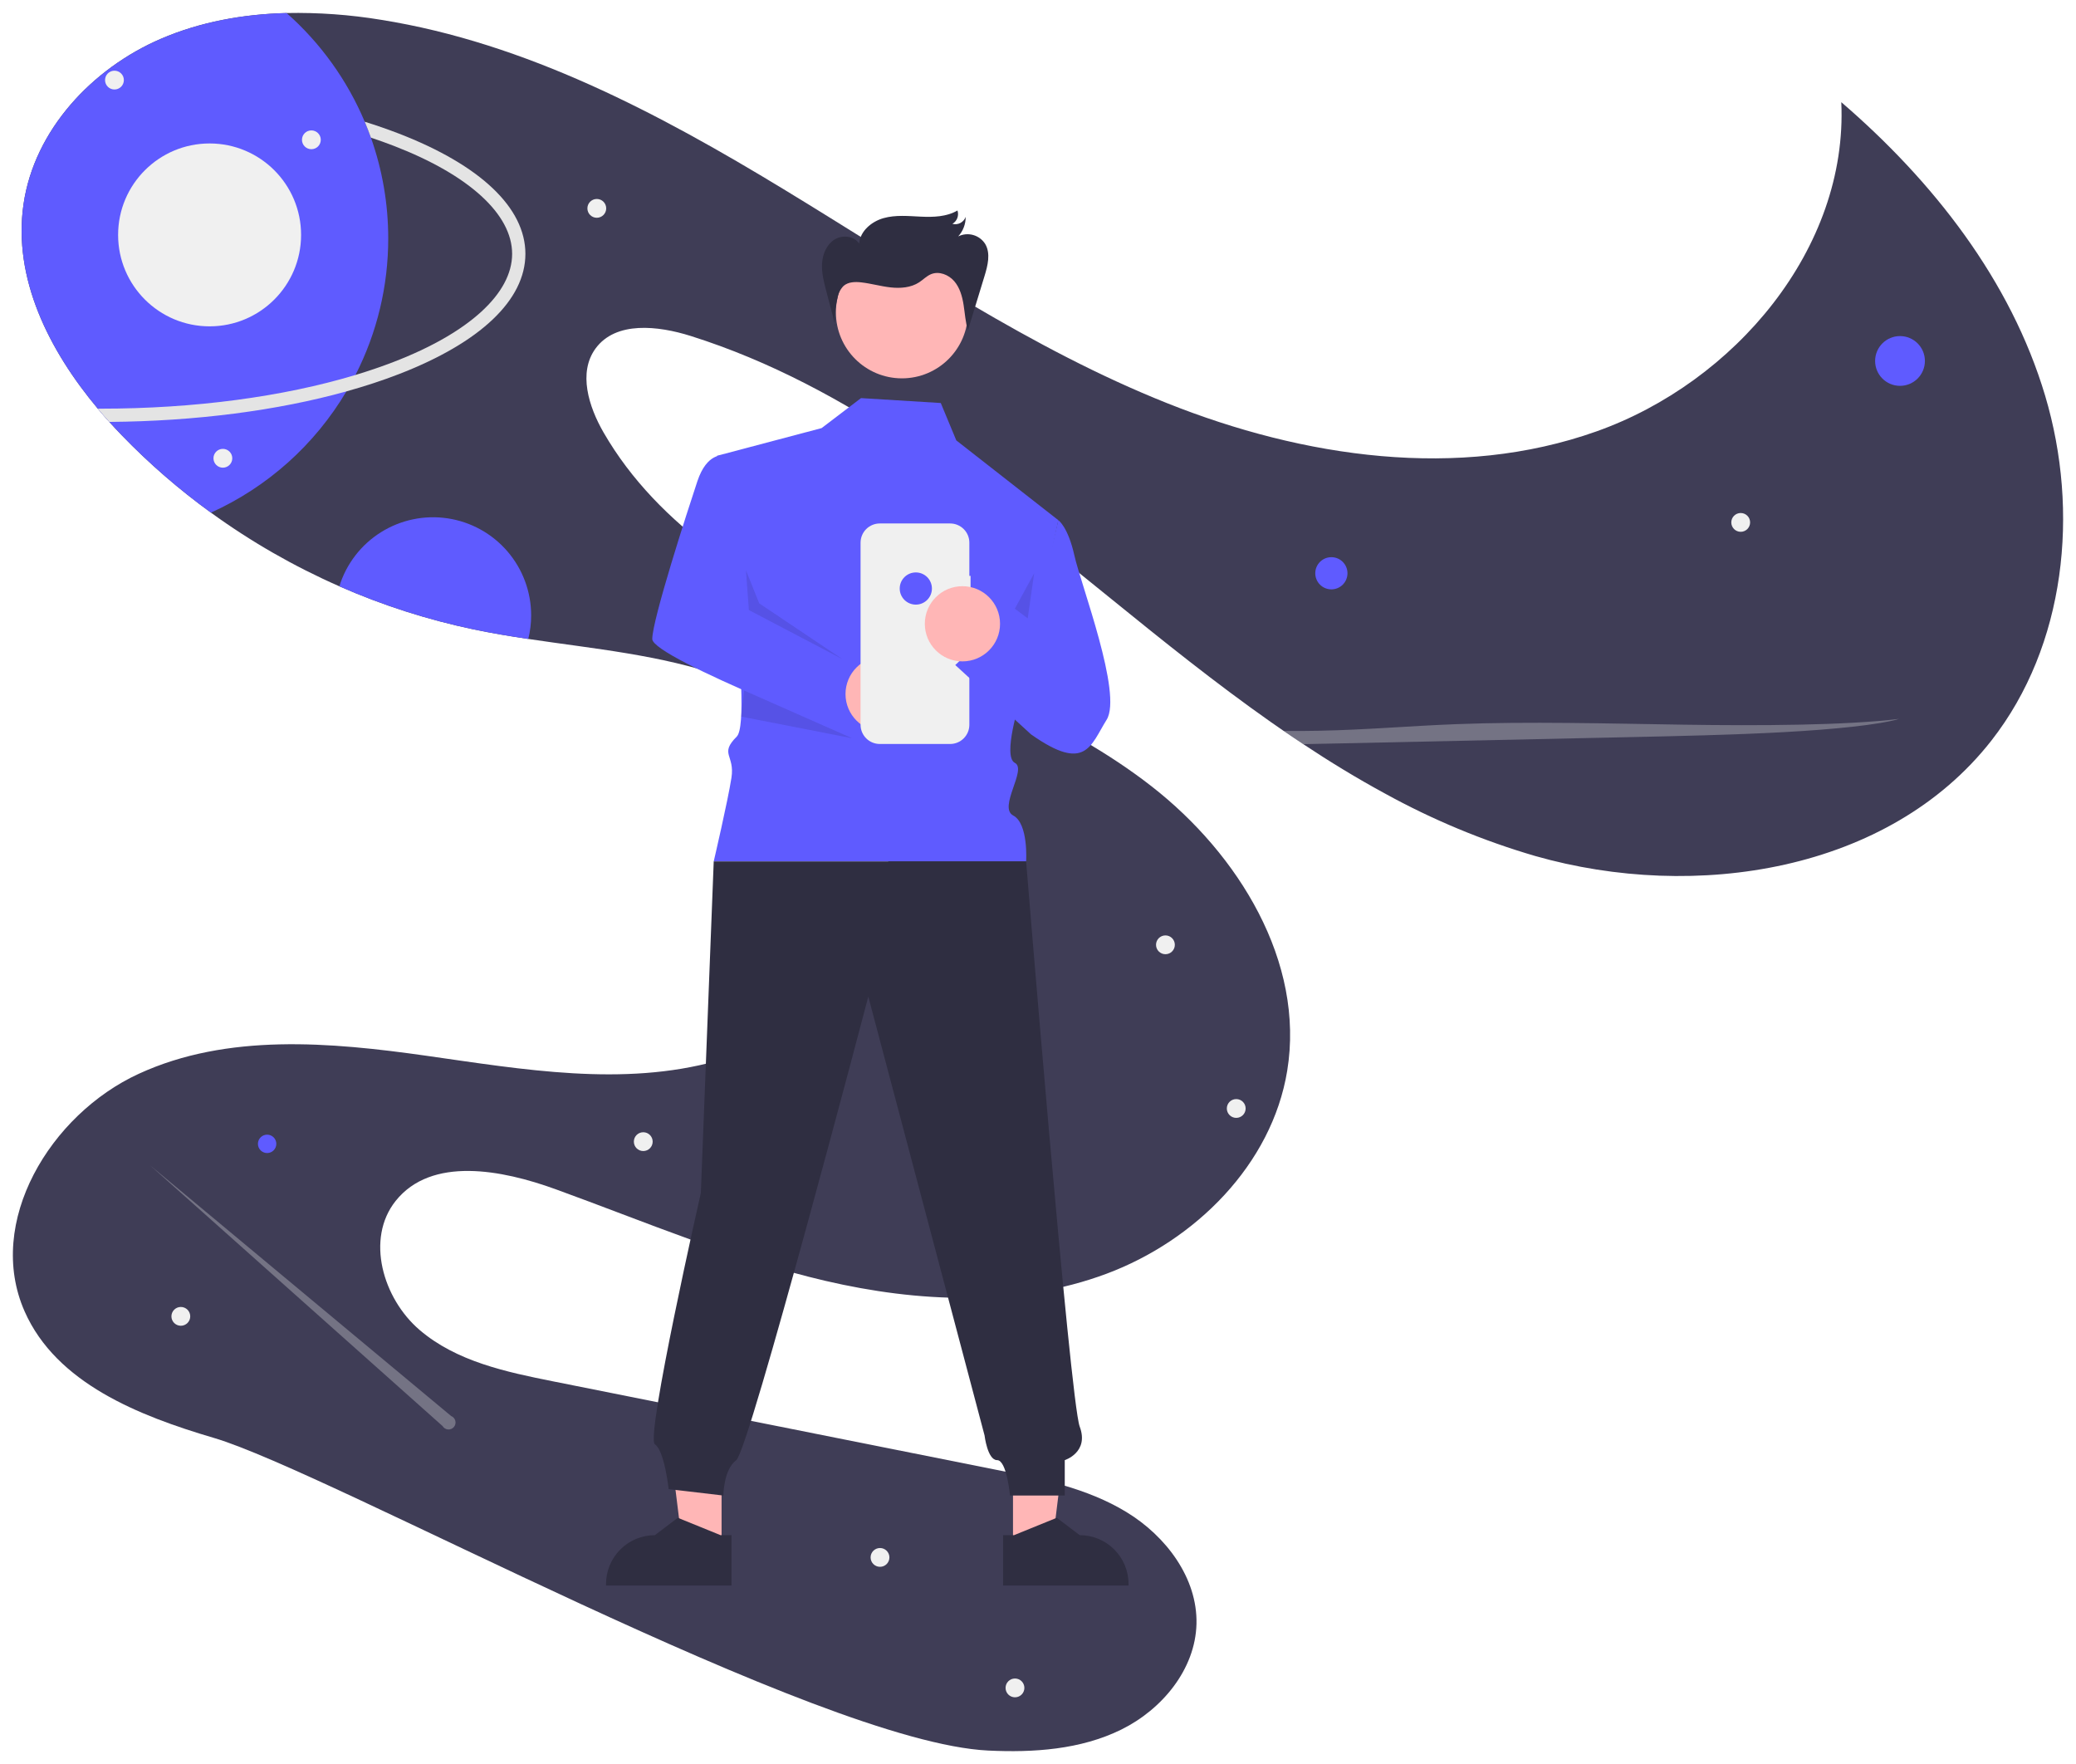
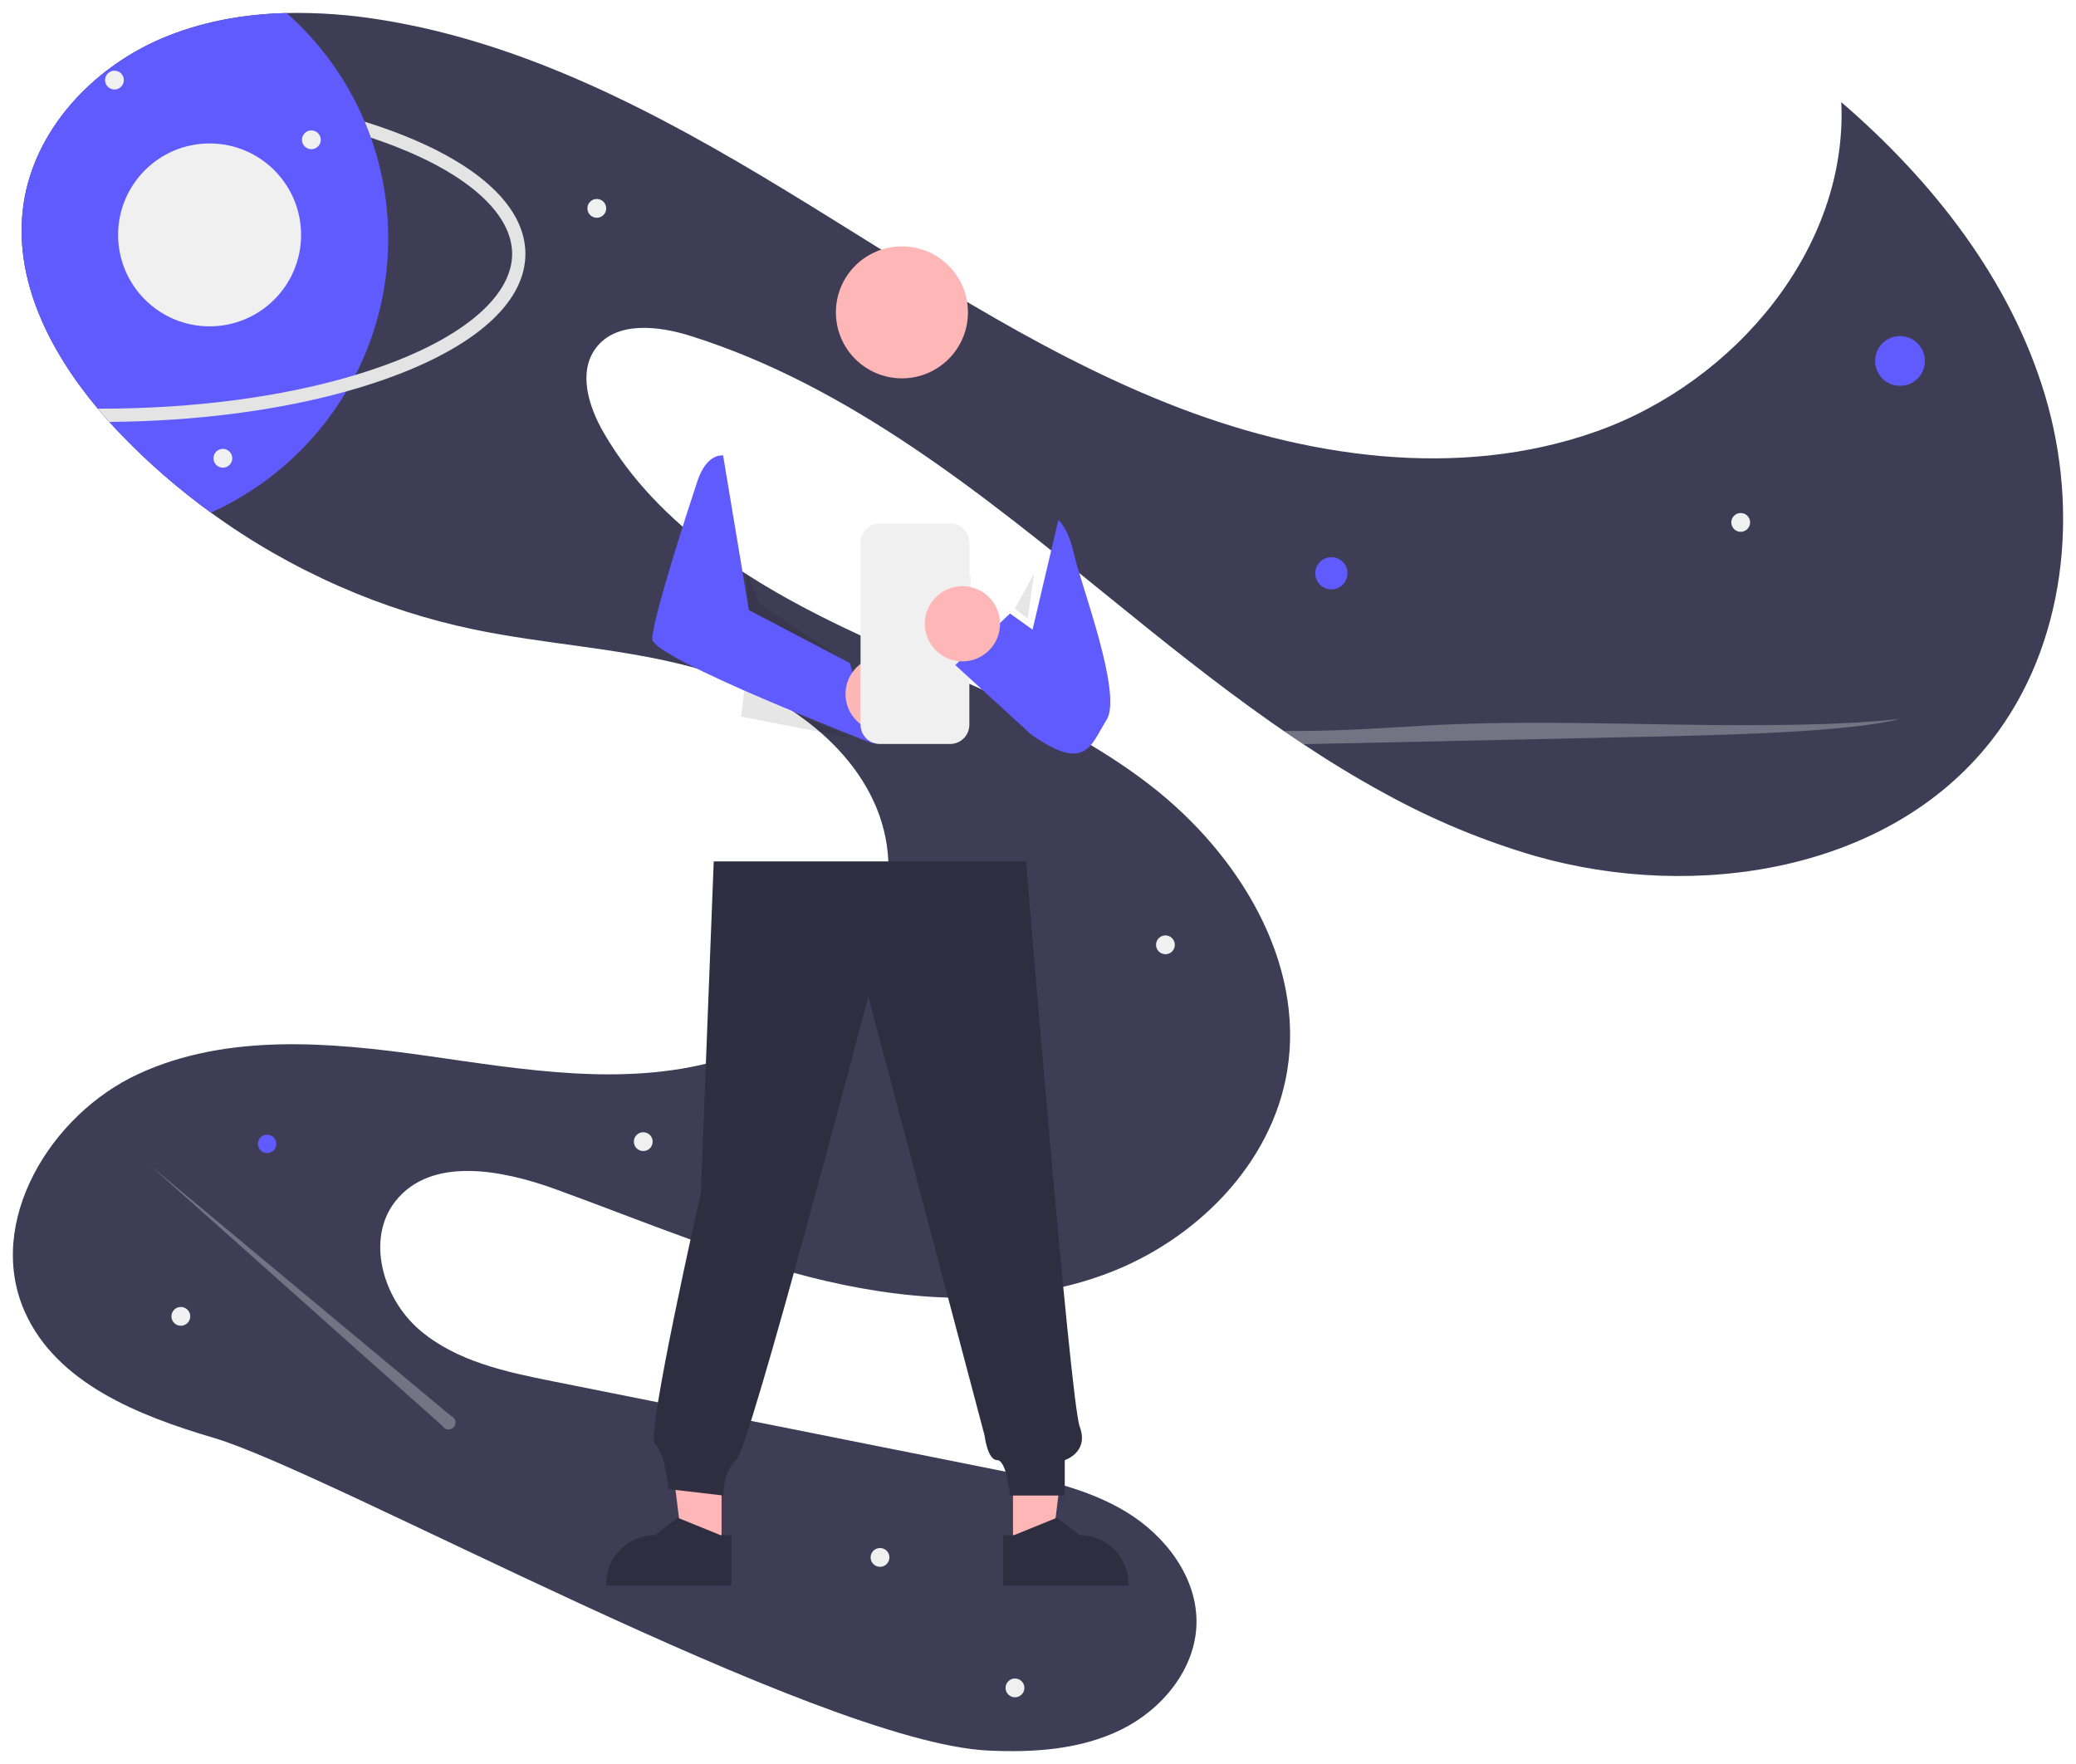
<svg xmlns="http://www.w3.org/2000/svg" width="645" height="548" viewBox="0 0 645 548" fill="none">
  <g clip-path="url(#clip0_1467_6162)" filter="url(#filter0_d_1467_6162)">
    <path d="M618.707 226.071C586.851 266.784 526.741 276.107 477.006 261.927C460.732 257.174 445.032 250.642 430.191 242.45C421.571 237.771 413.157 232.639 404.914 227.17C402.886 225.831 400.858 224.47 398.851 223.083C397.483 222.148 396.12 221.202 394.761 220.245C377.74 208.277 361.386 195.148 345.307 182.094C305.167 149.509 263.928 115.92 214.611 100.372C204.451 97.171 191.307 95.673 185.024 104.275C179.573 111.743 182.9 122.316 187.513 130.327C204.623 160 235.681 178.735 266.767 193.142C297.853 207.549 330.781 219.222 357.804 240.286C384.827 261.35 405.457 294.829 399.93 328.624C395.166 357.747 371.374 381.408 343.712 391.721C316.049 402.026 285.197 400.59 256.442 393.898C227.686 387.2 200.388 375.514 172.637 365.442C155.904 359.362 134.03 355.157 122.928 369.069C113.552 380.824 118.941 399.367 130.359 409.15C141.777 418.934 157.231 422.211 171.977 425.151C217.76 434.289 263.543 443.424 309.326 452.557C323.371 455.353 337.745 458.28 349.981 465.727C362.218 473.168 372.089 486.166 371.739 500.477C371.388 514.582 361.056 527.045 348.393 533.29C335.738 539.528 321.123 540.49 307.023 539.816C254.187 537.288 102.711 453.395 66.38 442.671C43.034 435.787 17.51 425.674 7.666 403.427C-4.591 375.733 15.578 342.227 43.11 329.579C70.635 316.924 102.546 319.727 132.545 323.986C162.545 328.246 193.535 333.667 222.737 325.574C251.939 317.48 278.694 291.098 275.814 260.952C273.305 234.721 249.664 214.955 224.785 206.244C205.311 199.421 184.591 197.566 164.133 194.495C158.455 193.65 152.797 192.702 147.195 191.534C132.846 188.53 118.85 184.04 105.433 178.137C91.353 171.956 77.977 164.284 65.534 155.252C55.61 148.059 46.335 140.011 37.817 131.199C36.518 129.853 35.232 128.477 33.96 127.07C32.751 125.724 31.554 124.35 30.386 122.948C15.18 104.79 3.947 82.427 7.315 59.384C10.677 36.403 28.598 17.27 49.936 8.077C62.269 2.766 75.571 0.389 89.038 0.046C98.885 -0.151 108.729 0.557 118.446 2.162C163.411 9.348 204.616 31.182 243.532 54.822C282.441 78.463 320.36 104.412 362.657 121.265C404.956 138.125 453.104 145.263 496.013 130.018C538.923 114.779 574.174 73.201 572.078 27.74C600.538 52.232 624.722 83.018 635.432 118.991C646.142 154.964 641.839 196.501 618.707 226.071Z" fill="#3F3D56" />
    <path d="M413.65 179.089C416.413 179.089 418.653 176.85 418.653 174.089C418.653 171.327 416.413 169.089 413.65 169.089C410.887 169.089 408.647 171.327 408.647 174.089C408.647 176.85 410.887 179.089 413.65 179.089Z" fill="#5F5BFF" />
    <path d="M590.321 115.864C594.593 115.864 598.056 112.403 598.056 108.134C598.056 103.864 594.593 100.403 590.321 100.403C586.049 100.403 582.586 103.864 582.586 108.134C582.586 112.403 586.049 115.864 590.321 115.864Z" fill="#5F5BFF" />
    <path d="M82.994 354.198C84.572 354.198 85.852 352.919 85.852 351.342C85.852 349.764 84.572 348.485 82.994 348.485C81.415 348.485 80.136 349.764 80.136 351.342C80.136 352.919 81.415 354.198 82.994 354.198Z" fill="#5F5BFF" />
-     <path d="M165.027 187.144C165.029 189.621 164.729 192.09 164.133 194.495C158.455 193.65 152.797 192.702 147.195 191.534C132.846 188.529 118.85 184.039 105.433 178.137C107.591 171.174 112.175 165.216 118.353 161.343C124.531 157.471 131.894 155.94 139.105 157.03C146.316 158.12 152.897 161.758 157.653 167.283C162.409 172.808 165.026 179.855 165.027 187.144Z" fill="#5F5BFF" />
    <path d="M540.826 161.209C542.44 161.209 543.749 159.901 543.749 158.287C543.749 156.674 542.44 155.366 540.826 155.366C539.211 155.366 537.903 156.674 537.903 158.287C537.903 159.901 539.211 161.209 540.826 161.209Z" fill="#F0F0F0" />
    <path d="M273.413 482.738C275.028 482.738 276.336 481.43 276.336 479.817C276.336 478.203 275.028 476.896 273.413 476.896C271.799 476.896 270.49 478.203 270.49 479.817C270.49 481.43 271.799 482.738 273.413 482.738Z" fill="#F0F0F0" />
    <path d="M315.347 523.272C316.961 523.272 318.27 521.964 318.27 520.351C318.27 518.738 316.961 517.43 315.347 517.43C313.733 517.43 312.424 518.738 312.424 520.351C312.424 521.964 313.733 523.272 315.347 523.272Z" fill="#F0F0F0" />
    <path d="M56.184 407.851C57.798 407.851 59.107 406.543 59.107 404.93C59.107 403.317 57.798 402.009 56.184 402.009C54.569 402.009 53.261 403.317 53.261 404.93C53.261 406.543 54.569 407.851 56.184 407.851Z" fill="#F0F0F0" />
    <path d="M199.858 353.576C201.472 353.576 202.781 352.268 202.781 350.655C202.781 349.041 201.472 347.733 199.858 347.733C198.243 347.733 196.935 349.041 196.935 350.655C196.935 352.268 198.243 353.576 199.858 353.576Z" fill="#F0F0F0" />
    <path d="M185.422 63.65C187.036 63.65 188.345 62.342 188.345 60.729C188.345 59.115 187.036 57.808 185.422 57.808C183.807 57.808 182.499 59.115 182.499 60.729C182.499 62.342 183.807 63.65 185.422 63.65Z" fill="#F0F0F0" />
    <path d="M362.092 292.43C363.707 292.43 365.015 291.122 365.015 289.509C365.015 287.896 363.707 286.588 362.092 286.588C360.478 286.588 359.17 287.896 359.17 289.509C359.17 291.122 360.478 292.43 362.092 292.43Z" fill="#F0F0F0" />
-     <path d="M384.09 343.271C385.705 343.271 387.013 341.963 387.013 340.35C387.013 338.737 385.705 337.429 384.09 337.429C382.476 337.429 381.167 338.737 381.167 340.35C381.167 341.963 382.476 343.271 384.09 343.271Z" fill="#F0F0F0" />
    <path d="M120.618 70.054C120.64 84.804 117.153 99.347 110.445 112.485C109.558 114.216 108.618 115.918 107.626 117.59C97.802 134.169 83.105 147.32 65.534 155.252C55.61 148.059 46.335 140.011 37.817 131.2C36.518 129.853 35.232 128.477 33.96 127.071C32.751 125.724 31.554 124.35 30.386 122.948C15.18 104.79 3.947 82.427 7.315 59.385C10.677 36.403 28.598 17.27 49.936 8.077C62.269 2.766 75.571 0.389 89.038 0.046C99.567 9.339 107.868 20.883 113.325 33.82C114.012 35.449 114.645 37.097 115.243 38.767C118.81 48.812 120.629 59.395 120.618 70.054Z" fill="#5F5BFF" />
    <path d="M163.239 74.862C163.239 89.173 149.257 102.447 123.863 112.25C118.783 114.215 113.345 115.995 107.626 117.589C86.219 123.552 60.743 126.857 33.96 127.07C32.751 125.723 31.554 124.349 30.386 122.948C30.674 122.954 30.963 122.954 31.252 122.954C60.337 122.954 87.931 119.272 110.445 112.484C114.603 111.227 118.591 109.867 122.378 108.403C145.724 99.396 159.115 87.167 159.115 74.862C159.115 62.558 145.724 50.336 122.378 41.322C120.069 40.428 117.69 39.577 115.243 38.766C114.645 37.096 114.012 35.448 113.325 33.819C116.982 34.96 120.495 36.178 123.863 37.474C149.257 47.278 163.239 60.559 163.239 74.862Z" fill="#E4E4E4" />
    <path d="M35.561 23.802C37.175 23.802 38.484 22.494 38.484 20.881C38.484 19.268 37.175 17.96 35.561 17.96C33.946 17.96 32.638 19.268 32.638 20.881C32.638 22.494 33.946 23.802 35.561 23.802Z" fill="#F0F0F0" />
    <path d="M96.742 42.352C98.357 42.352 99.665 41.044 99.665 39.431C99.665 37.818 98.357 36.51 96.742 36.51C95.128 36.51 93.82 37.818 93.82 39.431C93.82 41.044 95.128 42.352 96.742 42.352Z" fill="#F0F0F0" />
    <path d="M65.12 97.38C80.819 97.38 93.545 84.662 93.545 68.973C93.545 53.284 80.819 40.565 65.12 40.565C49.422 40.565 36.696 53.284 36.696 68.973C36.696 84.662 49.422 97.38 65.12 97.38Z" fill="#F0F0F0" />
    <path opacity="0.3" d="M590.048 219.324C583.668 221.207 569.603 222.594 554.136 223.446C538.676 224.291 521.717 224.662 504.97 225.02C475.658 225.652 446.348 226.286 417.041 226.923C413.012 227.012 408.97 227.095 404.914 227.17C402.886 225.83 400.858 224.47 398.851 223.082C402.446 223.103 406.042 223.082 409.609 223.014C424.85 222.711 437.753 221.523 452.45 220.959C475.067 220.087 499.485 220.774 523.057 221.124C546.629 221.481 573.487 221.351 590.048 219.324Z" fill="#F0F0F0" />
    <path opacity="0.3" d="M140.17 435.897L46.733 358.104L137.505 439.013C137.681 439.309 137.925 439.559 138.216 439.742C138.508 439.925 138.839 440.035 139.182 440.065C139.525 440.094 139.871 440.042 140.189 439.911C140.508 439.781 140.791 439.576 141.014 439.315C141.238 439.053 141.396 438.742 141.476 438.407C141.555 438.072 141.553 437.723 141.471 437.389C141.388 437.055 141.227 436.745 141.001 436.486C140.774 436.226 140.49 436.025 140.17 435.897H140.17Z" fill="#F0F0F0" />
    <path d="M69.245 141.285C70.859 141.285 72.168 139.977 72.168 138.364C72.168 136.75 70.859 135.442 69.245 135.442C67.631 135.442 66.322 136.75 66.322 138.364C66.322 139.977 67.631 141.285 69.245 141.285Z" fill="#F0F0F0" />
    <path d="M314.733 476.849L326.822 476.848L332.574 430.242L314.73 430.243L314.733 476.849Z" fill="#FFB6B6" />
    <path d="M311.649 472.903L315.052 472.903L328.337 467.503L335.458 472.902H335.459C339.483 472.902 343.343 474.5 346.188 477.344C349.034 480.187 350.632 484.044 350.633 488.066V488.559L311.649 488.56L311.649 472.903Z" fill="#2F2E41" />
    <path d="M224.191 476.849L212.101 476.848L206.349 430.242L224.193 430.243L224.191 476.849Z" fill="#FFB6B6" />
    <path d="M227.275 488.56L188.291 488.559V488.066C188.291 484.044 189.89 480.187 192.736 477.344C195.581 474.5 199.44 472.902 203.465 472.902H203.466L210.586 467.503L223.872 472.903L227.275 472.903L227.275 488.56Z" fill="#2F2E41" />
-     <path d="M267.511 119.672L255.27 128.988L222.75 137.595C222.75 137.595 234.403 219.324 228.903 224.82C223.404 230.317 228.364 230.464 227.259 237.604C226.154 244.744 221.75 263.595 221.75 263.595H318.807C318.807 263.595 319.589 251.88 314.805 249.342C310.021 246.805 319.215 234.963 315.305 232.984C311.395 231.004 316.895 213.828 316.895 213.828L328.813 157.595L297.113 132.807L292.292 121.198L267.511 119.672Z" fill="#5F5BFF" />
    <path d="M282.786 192.704C285.125 192.704 287.022 190.809 287.022 188.471C287.022 186.133 285.125 184.238 282.786 184.238C280.447 184.238 278.551 186.133 278.551 188.471C278.551 190.809 280.447 192.704 282.786 192.704Z" fill="#F2F2F2" />
    <path d="M221.75 263.595L217.747 366.595C217.747 366.595 200.466 442.669 203.468 444.669C206.47 446.669 207.742 458.595 207.742 458.595L224.752 460.595C224.752 460.595 224.752 452.595 228.754 449.595C232.756 446.595 269.778 305.595 269.778 305.595L305.896 441.921C305.896 441.921 306.8 449.595 309.802 449.595C312.804 449.595 313.804 460.595 313.804 460.595H330.814V449.595C330.814 449.595 338.458 447.173 335.456 439.173C332.454 431.173 318.807 263.595 318.807 263.595H221.75Z" fill="#2F2E41" />
    <path d="M280.223 113.534C291.552 113.534 300.736 104.356 300.736 93.034C300.736 81.712 291.552 72.534 280.223 72.534C268.895 72.534 259.711 81.712 259.711 93.034C259.711 104.356 268.895 113.534 280.223 113.534Z" fill="#FFB6B6" />
    <path opacity="0.1" d="M315.305 185.095L319.307 188.095L321.309 174.095L315.305 185.095Z" fill="black" />
    <path d="M224.669 137.515C224.669 137.515 219.666 136.515 216.664 145.515C213.662 154.515 202.656 188.515 202.656 194.515C202.656 200.515 271.2 226.989 271.2 226.989L264.068 201.984L232.673 185.515L224.669 137.515Z" fill="#5F5BFF" />
    <path d="M274.38 223.282C280.834 223.282 286.066 218.053 286.066 211.602C286.066 205.152 280.834 199.923 274.38 199.923C267.925 199.923 262.693 205.152 262.693 211.602C262.693 218.053 267.925 223.282 274.38 223.282Z" fill="#FFB6B6" />
    <path opacity="0.1" d="M231.758 173.129L232.673 185.515L261.704 200.744L235.883 183.434L231.758 173.129Z" fill="black" />
    <path d="M301.549 174.895H301.172V164.584C301.172 163.8 301.018 163.024 300.718 162.3C300.418 161.576 299.978 160.918 299.423 160.364C298.869 159.81 298.211 159.37 297.486 159.07C296.762 158.771 295.985 158.616 295.201 158.616H273.343C272.559 158.616 271.782 158.771 271.058 159.07C270.333 159.37 269.675 159.81 269.12 160.364C268.566 160.918 268.126 161.576 267.826 162.3C267.526 163.024 267.371 163.8 267.371 164.584V221.152C267.371 221.935 267.526 222.711 267.826 223.435C268.126 224.159 268.566 224.817 269.12 225.371C269.675 225.926 270.333 226.365 271.057 226.665C271.782 226.965 272.558 227.119 273.343 227.119H295.201C295.985 227.119 296.762 226.965 297.486 226.665C298.211 226.365 298.869 225.926 299.423 225.371C299.978 224.817 300.418 224.159 300.718 223.435C301.018 222.711 301.172 221.935 301.172 221.152V182.235H301.549V174.895Z" fill="#F0F0F0" />
    <path d="M328.813 157.595C328.813 157.595 331.815 159.595 333.816 168.595C335.817 177.595 348.825 211.595 343.822 219.595C338.819 227.595 337.342 236.133 320.332 224.133L296.794 202.595L313.804 186.595L320.809 191.595L328.813 157.595Z" fill="#5F5BFF" />
-     <path d="M284.539 183.828C287.302 183.828 289.542 181.59 289.542 178.828C289.542 176.067 287.302 173.828 284.539 173.828C281.776 173.828 279.536 176.067 279.536 178.828C279.536 181.59 281.776 183.828 284.539 183.828Z" fill="#5F5BFF" />
    <path d="M299.022 201.462C305.476 201.462 310.708 196.232 310.708 189.782C310.708 183.332 305.476 178.103 299.022 178.103C292.567 178.103 287.335 183.332 287.335 189.782C287.335 196.232 292.567 201.462 299.022 201.462Z" fill="#FFB6B6" />
    <path opacity="0.1" d="M231.207 210.513L264.755 225.344L230.275 218.609L231.207 210.513Z" fill="black" />
-     <path d="M259.529 97.119L256.713 86.407C255.978 83.612 255.237 80.761 255.402 77.876C255.567 74.99 256.792 72.013 259.224 70.45C261.656 68.887 265.369 69.256 266.934 71.686C267.231 67.806 270.763 64.822 274.51 63.764C278.258 62.707 282.236 63.125 286.126 63.303C290.016 63.482 294.122 63.357 297.479 61.386C297.734 62.153 297.718 62.985 297.431 63.741C297.144 64.497 296.605 65.131 295.905 65.536C296.74 65.764 297.63 65.666 298.395 65.263C299.16 64.859 299.743 64.181 300.026 63.364C300.052 65.611 299.221 67.784 297.702 69.441C299.151 68.723 300.815 68.569 302.371 69.009C303.927 69.449 305.264 70.453 306.12 71.823C307.834 74.792 306.874 78.52 305.871 81.797L300.727 98.617C299.947 96.06 299.799 93.361 299.382 90.72C298.965 88.08 298.222 85.383 296.478 83.356C294.734 81.33 291.772 80.156 289.294 81.162C287.903 81.727 286.843 82.872 285.588 83.694C283.013 85.381 279.737 85.623 276.677 85.28C273.617 84.937 270.635 84.066 267.575 83.718C265.66 83.5 263.522 83.558 262.077 84.833C261.082 85.865 260.426 87.175 260.194 88.589C259.512 91.407 259.244 94.31 259.398 97.205" fill="#2F2E41" />
  </g>
  <defs>
    <filter id="filter0_d_1467_6162" x="0" y="0" width="645" height="548" filterUnits="userSpaceOnUse" color-interpolation-filters="sRGB">
      <feFlood flood-opacity="0" result="BackgroundImageFix" />
      <feColorMatrix in="SourceAlpha" type="matrix" values="0 0 0 0 0 0 0 0 0 0 0 0 0 0 0 0 0 0 127 0" result="hardAlpha" />
      <feOffset dy="4" />
      <feGaussianBlur stdDeviation="2" />
      <feComposite in2="hardAlpha" operator="out" />
      <feColorMatrix type="matrix" values="0 0 0 0 0 0 0 0 0 0 0 0 0 0 0 0 0 0 0.25 0" />
      <feBlend mode="normal" in2="BackgroundImageFix" result="effect1_dropShadow_1467_6162" />
      <feBlend mode="normal" in="SourceGraphic" in2="effect1_dropShadow_1467_6162" result="shape" />
    </filter>
    <clipPath id="clip0_1467_6162">
      <rect width="637" height="540" fill="white" transform="translate(4)" />
    </clipPath>
  </defs>
</svg>